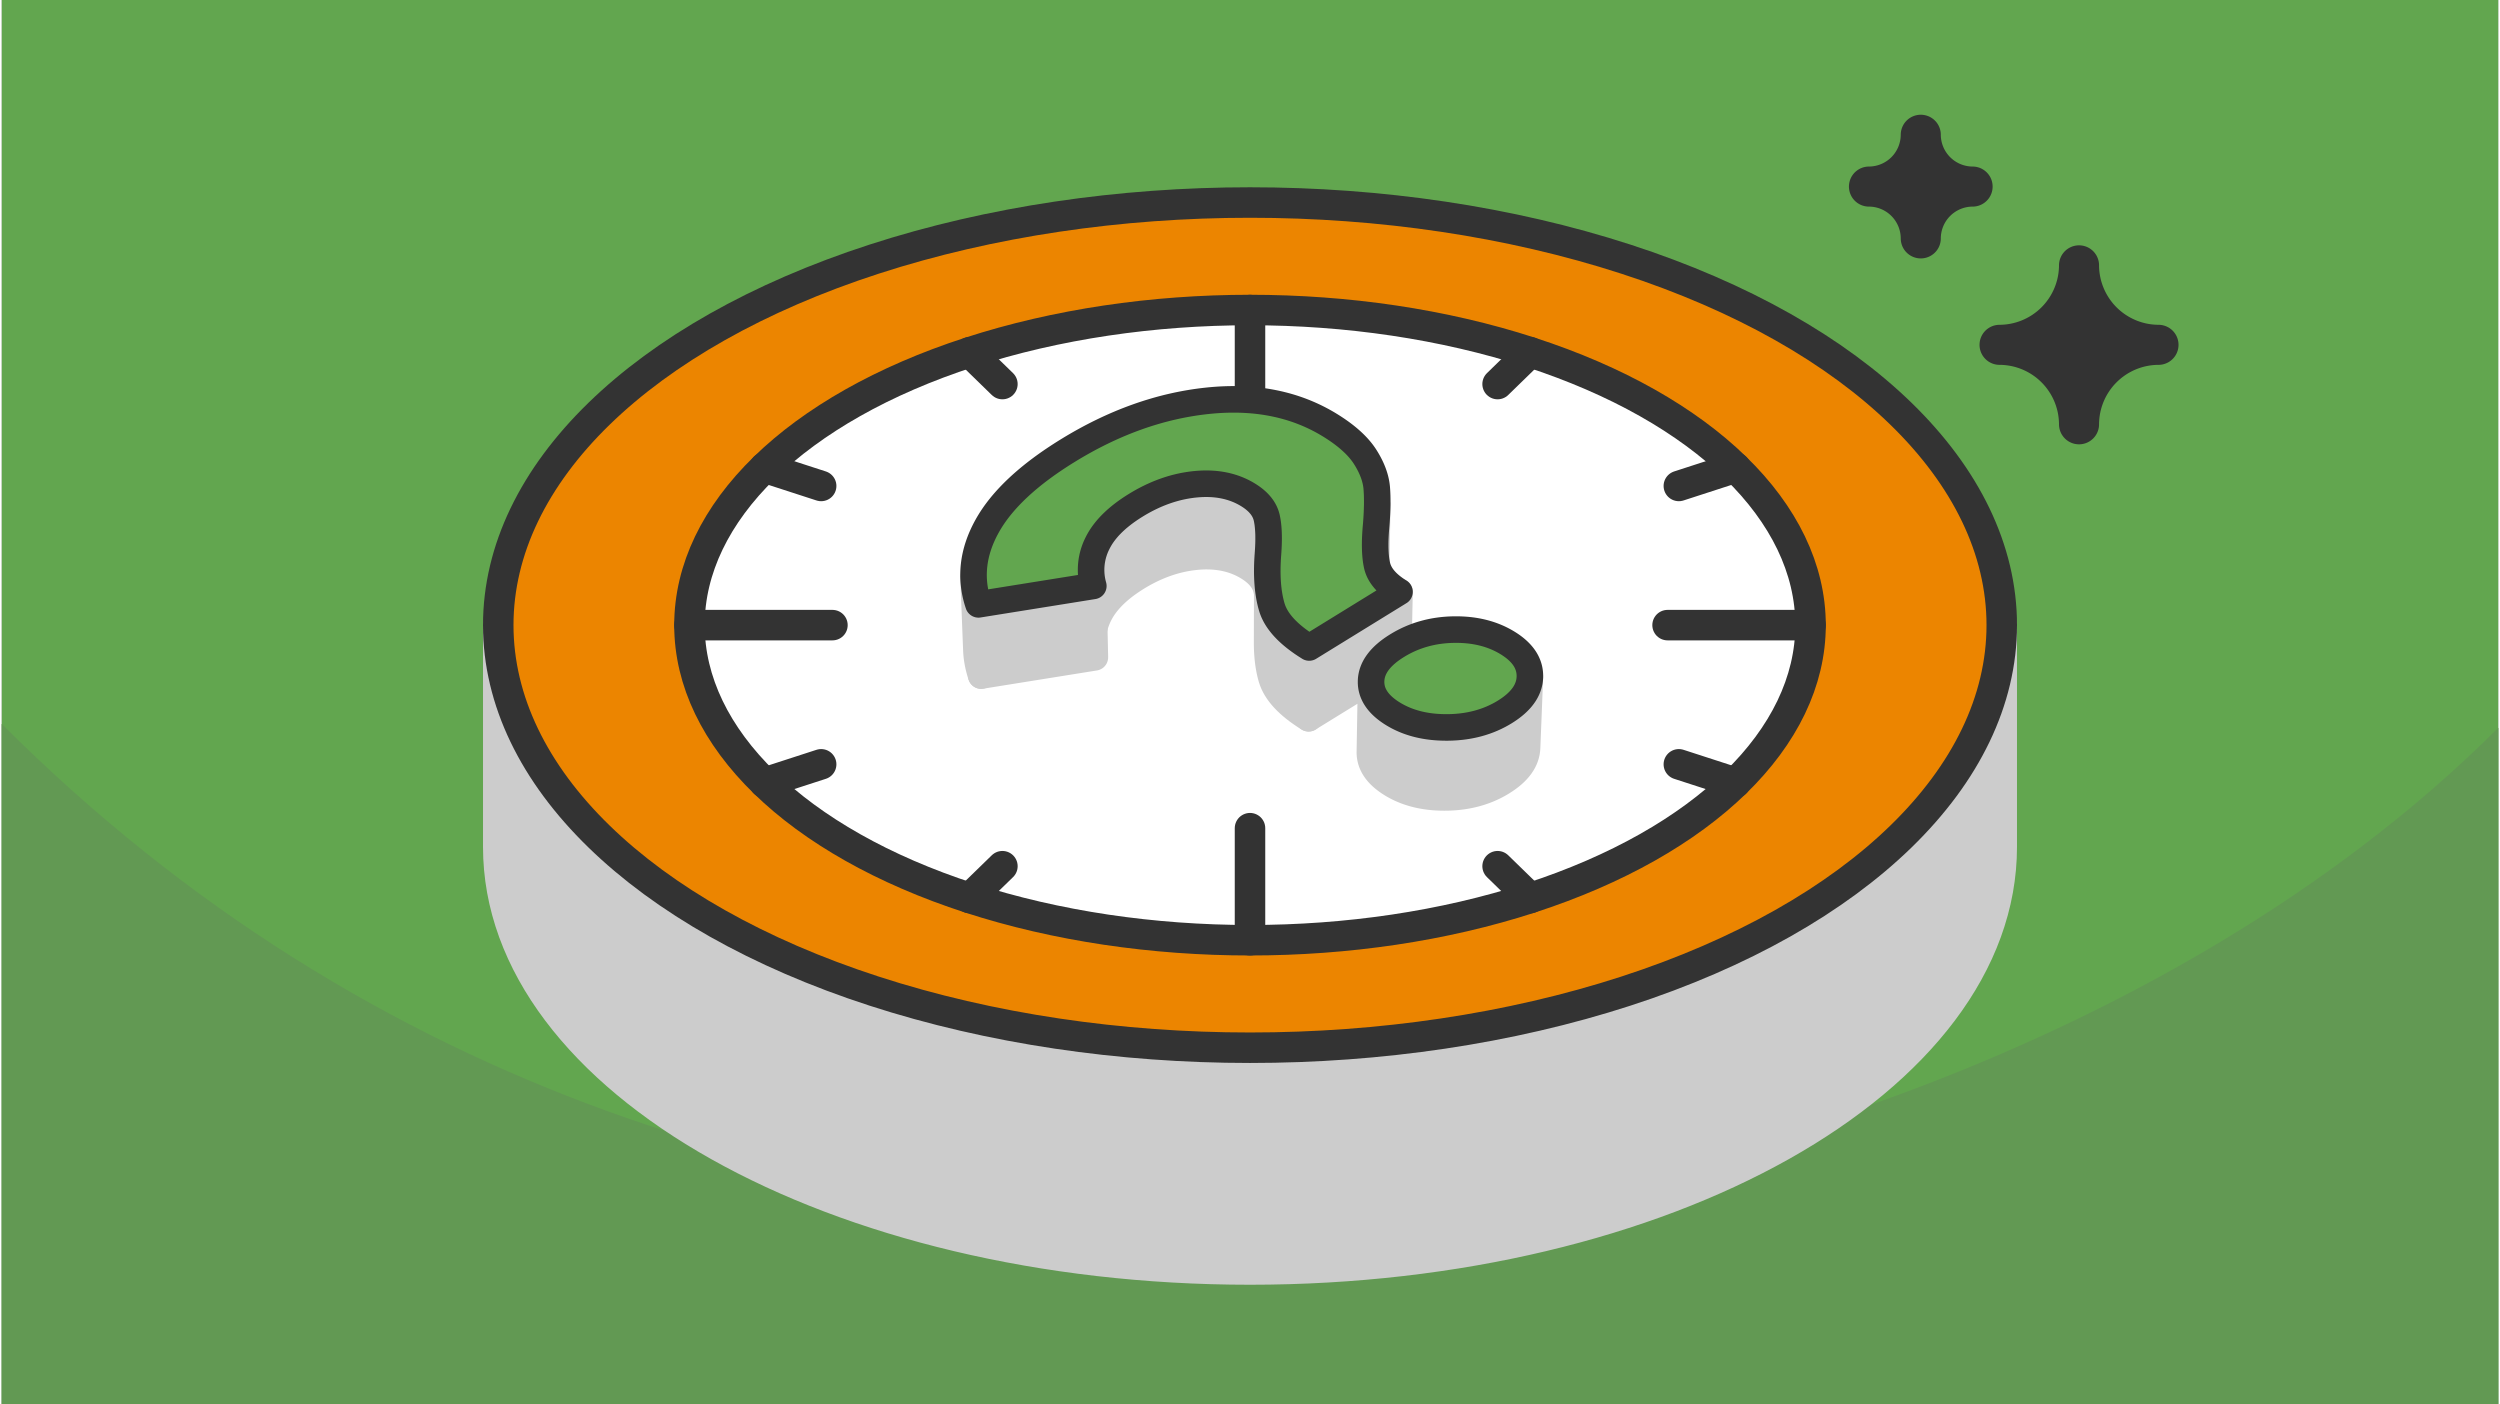
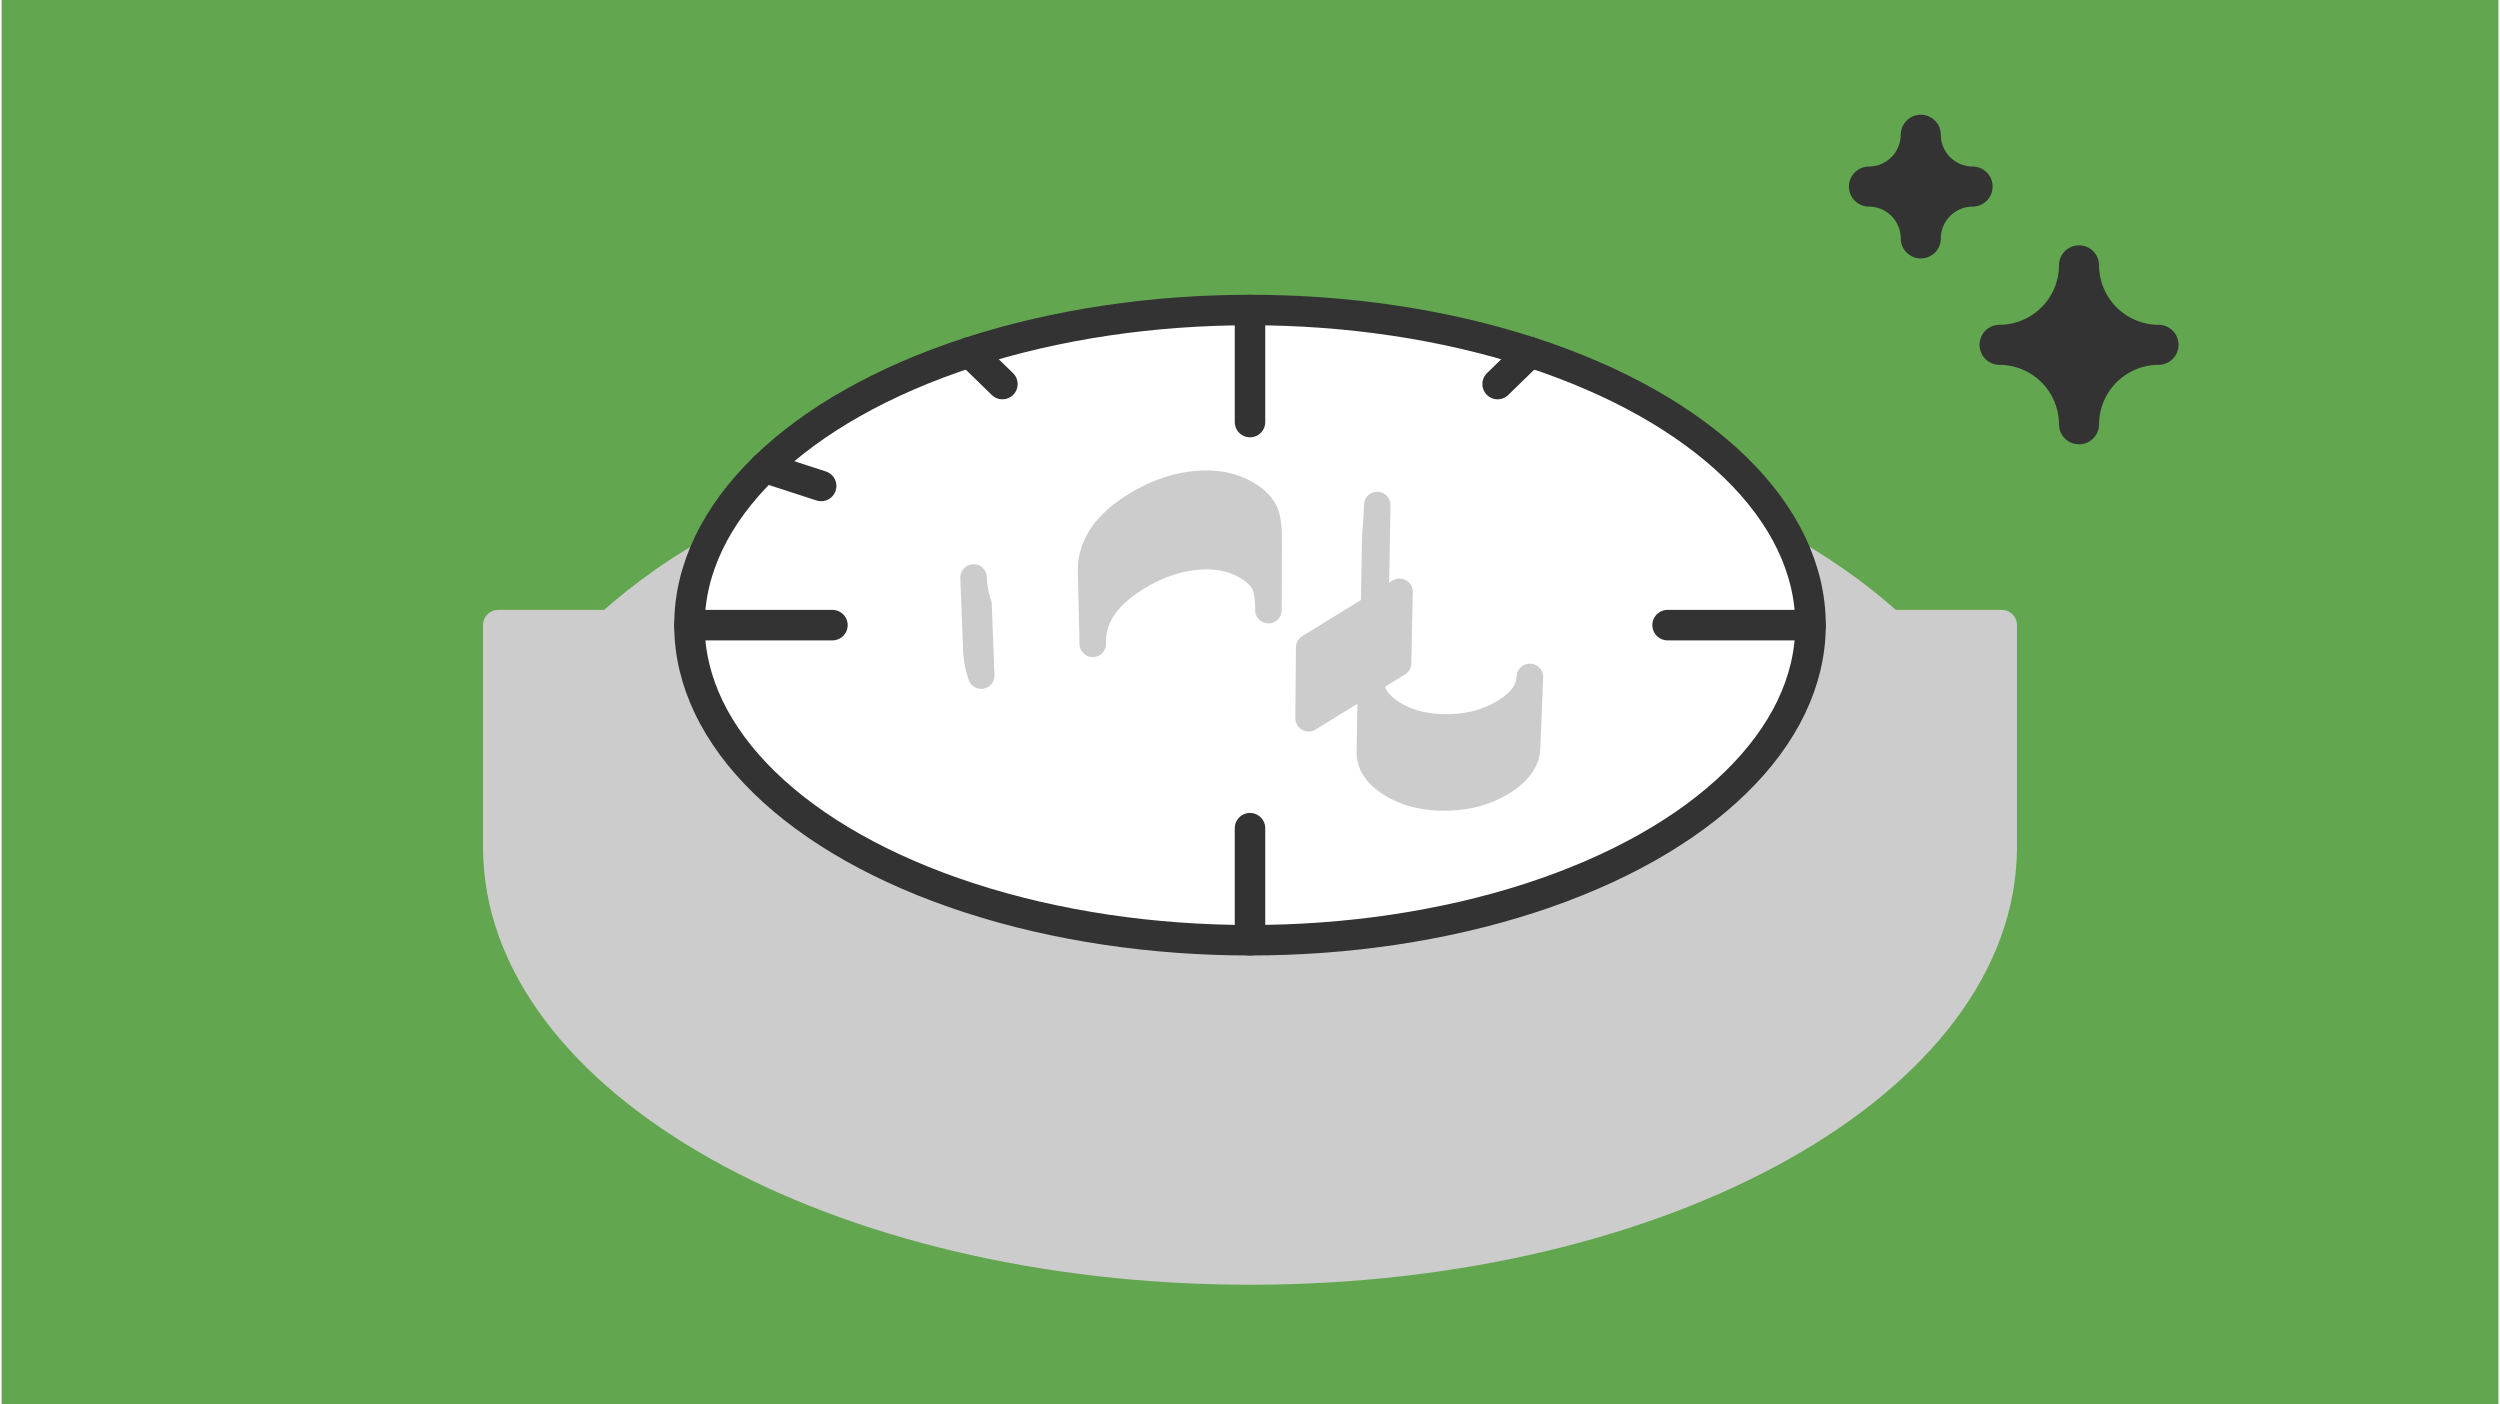
<svg xmlns="http://www.w3.org/2000/svg" xmlns:xlink="http://www.w3.org/1999/xlink" width="470" height="264" viewBox="0 0 329.983 185.616" shape-rendering="geometricPrecision" image-rendering="optimizeQuality" fill-rule="evenodd">
  <rect x="0" y="0" width="329.983" height="185.616" fill="#808080" stroke="none" />
  <style>.Q{stroke-miterlimit:2.613}.R{stroke-width:4.03}.S{stroke:#333}.T{stroke:#ccc}.U{stroke-linejoin:round}.V{stroke-linecap:round}.W{fill-rule:nonzero}.X{stroke-width:3.51}</style>
  <use xlink:href="#B" fill="#629953" />
  <g class="R U">
    <g class="Q">
      <path d="M82.439 68.752h102.688l46.047 78.896H43.591v-9.8z" fill="#ccc" class="T" />
      <path d="M82.439 32.272h102.688l46.047 105.576H43.591z" stroke="#fff" fill="#fff" />
-       <path d="M94.198 47.483h39.609M86.683 69.936h94.354M79.853 90.166h110.328M72.163 113.314h119.082" fill="none" class="S V" />
+       <path d="M94.198 47.483M86.683 69.936h94.354M79.853 90.166h110.328M72.163 113.314h119.082" fill="none" class="S V" />
      <path d="M233.853 113.009c18.905 0 35.474 4.87 44.73 12.176h7.81v13.446c0 14.15-23.523 25.621-52.54 25.621s-52.539-11.471-52.539-25.621v-13.446h7.81c9.255-7.306 25.825-12.176 44.729-12.176z" fill="#ccc" class="T" />
    </g>
    <ellipse cx="233.853" cy="122.139" rx="52.539" ry="28.668" fill="#ec8500" class="S" />
  </g>
  <path d="M255.007 129.236c2.027 1.115 2.364 3.155.752 4.558s-4.562 1.635-6.589.52l-15.317-8.423-15.317 8.423c-2.027 1.115-4.977.882-6.588-.52s-1.275-3.443.752-4.558l13.618-7.489-12.191-6.704c-2.027-1.115-2.364-3.155-.752-4.558s4.561-1.635 6.589-.52l13.889 7.638 13.89-7.638c2.027-1.115 4.978-.882 6.589.52s1.275 3.443-.752 4.558l-12.191 6.704 13.618 7.489z" fill="#333" class="W" />
  <path d="M329.983 0H0v185.616h329.983z" fill="#62a64f" />
  <use xlink:href="#B" fill="#629953" />
  <g class="U">
    <g class="Q">
      <path d="M274.573 35.075h0a10.54 10.54 0 0 1-10.504 10.504h0a10.54 10.54 0 0 1 10.504 10.504h0a10.54 10.54 0 0 1 10.504-10.504h0a10.54 10.54 0 0 1-10.504-10.504zm-20.917-17.262h-.001a6.87 6.87 0 0 1-6.848 6.848v.001a6.87 6.87 0 0 1 6.848 6.848h.001a6.87 6.87 0 0 1 6.848-6.848v-.001a6.87 6.87 0 0 1-6.848-6.848z" fill="#333" stroke-width="5.294" class="S" />
      <path d="M164.992 56.083c35.754 0 67.091 10.617 84.595 26.547h14.771v29.313c0 30.85-44.487 55.86-99.366 55.86s-99.367-25.01-99.367-55.86V82.63h14.771C97.9 66.7 129.238 56.083 164.992 56.083z" fill="#ccc" class="R T" />
    </g>
    <g class="S R">
-       <ellipse cx="164.992" cy="82.63" rx="99.367" ry="55.86" fill="#ec8500" />
      <ellipse cx="164.992" cy="82.63" rx="74.094" ry="41.652" fill="#fff" />
      <g fill="none" class="Q V">
        <path d="M164.992 40.979V55.79m74.094 26.84h-18.9m-55.194 41.652V109.47M90.897 82.63h18.901m92.241-36.071l-4.32 4.207" />
-         <path d="M229.16 61.805l-7.484 2.429m7.484 39.222l-7.484-2.428m-19.637 17.674l-4.32-4.207m-69.775 4.207l4.321-4.207m-31.442-11.039l7.484-2.428" />
        <path d="M100.823 61.805l7.484 2.429m19.637-17.675l4.32 4.207" />
      </g>
    </g>
    <g fill="#ccc" class="T X Q">
      <path d="M167.452 71.146l-.025 9.5-.002-.313-.008-.303-.012-.294-.017-.283-.022-.273-.027-.262-.031-.253-.037-.242-.042-.232-.046-.222-.056-.215-.068-.212-.081-.207-.094-.204-.106-.2-.12-.196-.132-.193-.146-.189-.158-.185-.17-.181-.184-.177-.197-.174-.209-.17-.223-.166-.235-.162-.247-.159-.183-.109-.184-.105-.186-.101-.189-.097-.19-.092-.193-.089-.195-.083-.197-.08-.199-.076-.201-.071-.204-.067-.205-.063-.208-.058-.21-.055-.212-.049-.214-.046-.216-.042-.219-.037-.22-.033-.223-.029-.225-.025-.227-.02-.229-.016-.231-.013-.234-.007-.235-.003h-.238l-.24.005-.241.01-.245.013-.246.018-.248.022-.249.026-.25.03-.248.033-.249.038-.248.042-.248.045-.247.049-.247.053-.247.057-.247.061-.246.065-.246.068-.245.073-.246.076-.245.08-.244.084-.245.088-.244.091-.244.096-.243.099-.243.104-.243.107-.243.11-.242.115-.242.119-.242.123-.241.126-.241.13-.241.134-.241.138-.24.142-.239.146-.451.285-.432.289-.414.291-.396.295-.377.299-.359.302-.34.305-.323.309-.303.312-.286.315-.267.319-.249.322-.231.326-.212.329-.194.333-.175.336-.158.338-.142.34-.125.34-.108.344-.092.344-.076.346-.058.347-.043.349-.026.35-.009.352.007.353-.21-9.456-.008-.357.01-.355.026-.354.043-.352.06-.351.076-.349.093-.348.109-.346.127-.345.143-.343.159-.342.178-.339.195-.336.215-.332.233-.329.251-.325.27-.323.288-.318.307-.315.326-.313.344-.308.362-.305.381-.301.4-.298.418-.295.437-.291.455-.288.242-.148.242-.143.243-.139.244-.136.243-.131.244-.128.244-.124.244-.12.245-.116.245-.112.246-.108.245-.104.246-.1.246-.097.247-.093.247-.088.247-.085.247-.081.248-.077.248-.073.249-.069.248-.066.25-.061.249-.057.249-.054.251-.05.25-.046.25-.042.251-.038.252-.034.251-.03.252-.026.251-.022.249-.018.246-.014.244-.009.243-.005.24-.001.238.003.236.008.233.012.231.017.23.02.227.025.225.029.223.034.22.037.219.042.216.047.214.05.212.055.21.059.208.063.205.068.203.072.202.076.199.081.197.085.194.089.193.093.19.098.188.101.186.107.184.11.25.161.238.163.225.168.211.172.199.175.185.179.173.184.16.186.146.191.134.194.121.199.107.202.095.205.082.21.069.213.056.218.047.224.042.235.037.245.032.255.027.265.022.276.018.285.012.297.007.306z" />
-       <path d="M172.817 85.584l-.078 9.356-.496-.314-.471-.317-.445-.318-.42-.321-.394-.322-.369-.326-.344-.326-.318-.329-.293-.331-.268-.333-.242-.336-.217-.337-.192-.339-.166-.341-.141-.344-.115-.345-.05-.175-.048-.177-.046-.18-.044-.183-.041-.185-.039-.188-.037-.191-.035-.193-.033-.196-.03-.199-.028-.202-.026-.204-.024-.207-.021-.209-.019-.212-.017-.215-.015-.218-.013-.22-.01-.223-.008-.225-.006-.229-.004-.231-.001-.233.023-9.457.001.236.004.233.006.23.008.229.011.225.012.222.015.22.017.217.02.214.021.212.024.208.027.207.028.203.03.201.033.198.035.196.038.192.039.19.042.187.044.185.046.182.049.179.051.176.116.349.143.347.167.345.194.343.219.34.245.339.27.336.296.335.322.332.347.33.372.328.399.326.424.324.45.322.475.319zM144.28 77.45l.207 9.438-15.026 2.411-.359-9.413z" />
      <path d="M129.102 79.886l.359 9.413-.103-.319-.094-.32-.085-.319-.077-.32-.067-.32-.058-.319-.05-.32-.041-.32-.031-.32-.023-.32-.013-.32-.366-9.448.014.323.023.323.032.323.041.323.05.323.059.323.068.323.077.323.086.322.095.323zm52.708-13.125l-.169 9.544-.006.305-.01.311-.012.319-.016.325-.019.332-.021.338-.025.345-.028.353-.036.416-.03.405-.025.393-.019.381-.013.371-.007.358.165-9.494.008-.363.013-.373.019-.386.025-.397.03-.409.037-.42.028-.356.025-.349.022-.342.019-.335.016-.329.012-.321.01-.315z" />
      <path d="M184.754 78.23l-.198 9.43-11.817 7.28.078-9.356zm17.233 11.25l-.37 9.317-.022.324-.047.318-.071.313-.095.308-.12.303-.144.299-.169.294-.193.288-.218.284-.242.279-.266.274-.292.269-.315.264-.34.26-.364.254-.389.25-.201.122-.204.117-.206.115-.207.11-.21.107-.211.102-.213.1-.216.095-.217.091-.22.088-.221.084-.223.08-.226.077-.227.073-.23.068-.231.066-.233.061-.236.057-.237.054-.239.05-.241.047-.244.042-.245.039-.247.035-.249.031-.251.028-.254.024-.255.02-.257.016-.259.012-.261.009-.264.005-.263.001-.26-.003-.258-.006-.255-.01-.254-.013-.251-.017-.248-.021-.245-.025-.244-.028-.241-.032-.238-.035-.236-.039-.234-.043-.23-.047-.229-.05-.227-.054-.223-.058-.222-.061-.218-.065-.217-.069-.214-.072-.211-.076-.209-.079-.207-.084-.205-.087-.201-.09-.199-.095-.197-.097-.195-.102-.192-.105-.189-.109-.187-.113-.36-.232-.335-.237-.312-.243-.287-.248-.263-.253-.239-.259-.215-.265-.19-.27-.167-.275-.142-.281-.119-.287-.094-.292-.07-.297-.045-.303-.022-.308.003-.314.16-9.312-.003.317.022.311.046.306.071.3.095.295.119.289.144.284.168.278.193.273.217.267.241.262.266.256.29.25.315.246.338.239.364.234.189.114.191.11.194.107.196.102.199.099.201.096.204.091.206.088.209.084.211.081.214.076.216.073.219.069.221.066.223.062.227.058.228.055.231.05.234.047.235.044.239.039.241.036.243.032.246.029.248.025.251.021.253.017.256.014.258.01.26.006.264.002.265-.001.266-.005.264-.008.262-.013.259-.016.258-.021.256-.024.254-.027.251-.032.25-.035.248-.039.245-.043.244-.047.242-.051.24-.054.237-.059.236-.061.234-.066.231-.07.23-.073.228-.078.225-.081.224-.085.221-.088.22-.093.218-.096.215-.1.214-.104.212-.107.209-.112.208-.115.205-.119.204-.123.393-.252.368-.257.343-.262.319-.267.294-.272.269-.277.245-.282.219-.286.196-.292.17-.297.146-.301.121-.306.096-.312.072-.316.047-.322z" />
    </g>
  </g>
  <use xlink:href="#C" fill="#62a64f" class="W" />
  <use xlink:href="#C" fill="none" class="Q S U X" />
  <defs>
-     <path id="B" d="M329.983 96.205c-43.692 43.692-115.062 64.898-164.991 64.898-55.875 0-115.797-16.212-164.992-65.407v89.92h329.983V96.205z" />
-     <path id="C" d="M172.817 85.584c-2.74-1.688-4.387-3.466-4.94-5.332s-.725-4.197-.514-6.989c.158-2.045.105-3.653-.158-4.821s-1.08-2.176-2.451-3.02c-1.949-1.201-4.268-1.672-6.956-1.412s-5.322 1.185-7.905 2.776c-2.476 1.526-4.163 3.198-5.059 5.016a7.78 7.78 0 0 0-.553 5.649l-15.178 2.435c-1.159-3.441-.777-6.891 1.147-10.349s5.467-6.777 10.632-9.959c6.06-3.734 12.213-5.934 18.458-6.599s11.659.414 16.244 3.238c2.161 1.332 3.702 2.719 4.624 4.164s1.437 2.833 1.542 4.164.079 2.955-.079 4.87c-.211 2.273-.171 4.051.118 5.333s1.278 2.444 2.965 3.482l-11.937 7.354zm25.849 8.523c-2.16 1.331-4.663 2.013-7.509 2.045s-5.27-.568-7.273-1.801-2.964-2.703-2.885-4.408 1.225-3.238 3.439-4.602 4.703-2.07 7.47-2.119 5.151.544 7.154 1.778 2.977 2.727 2.925 4.48-1.16 3.296-3.321 4.627z" />
-   </defs>
+     </defs>
</svg>